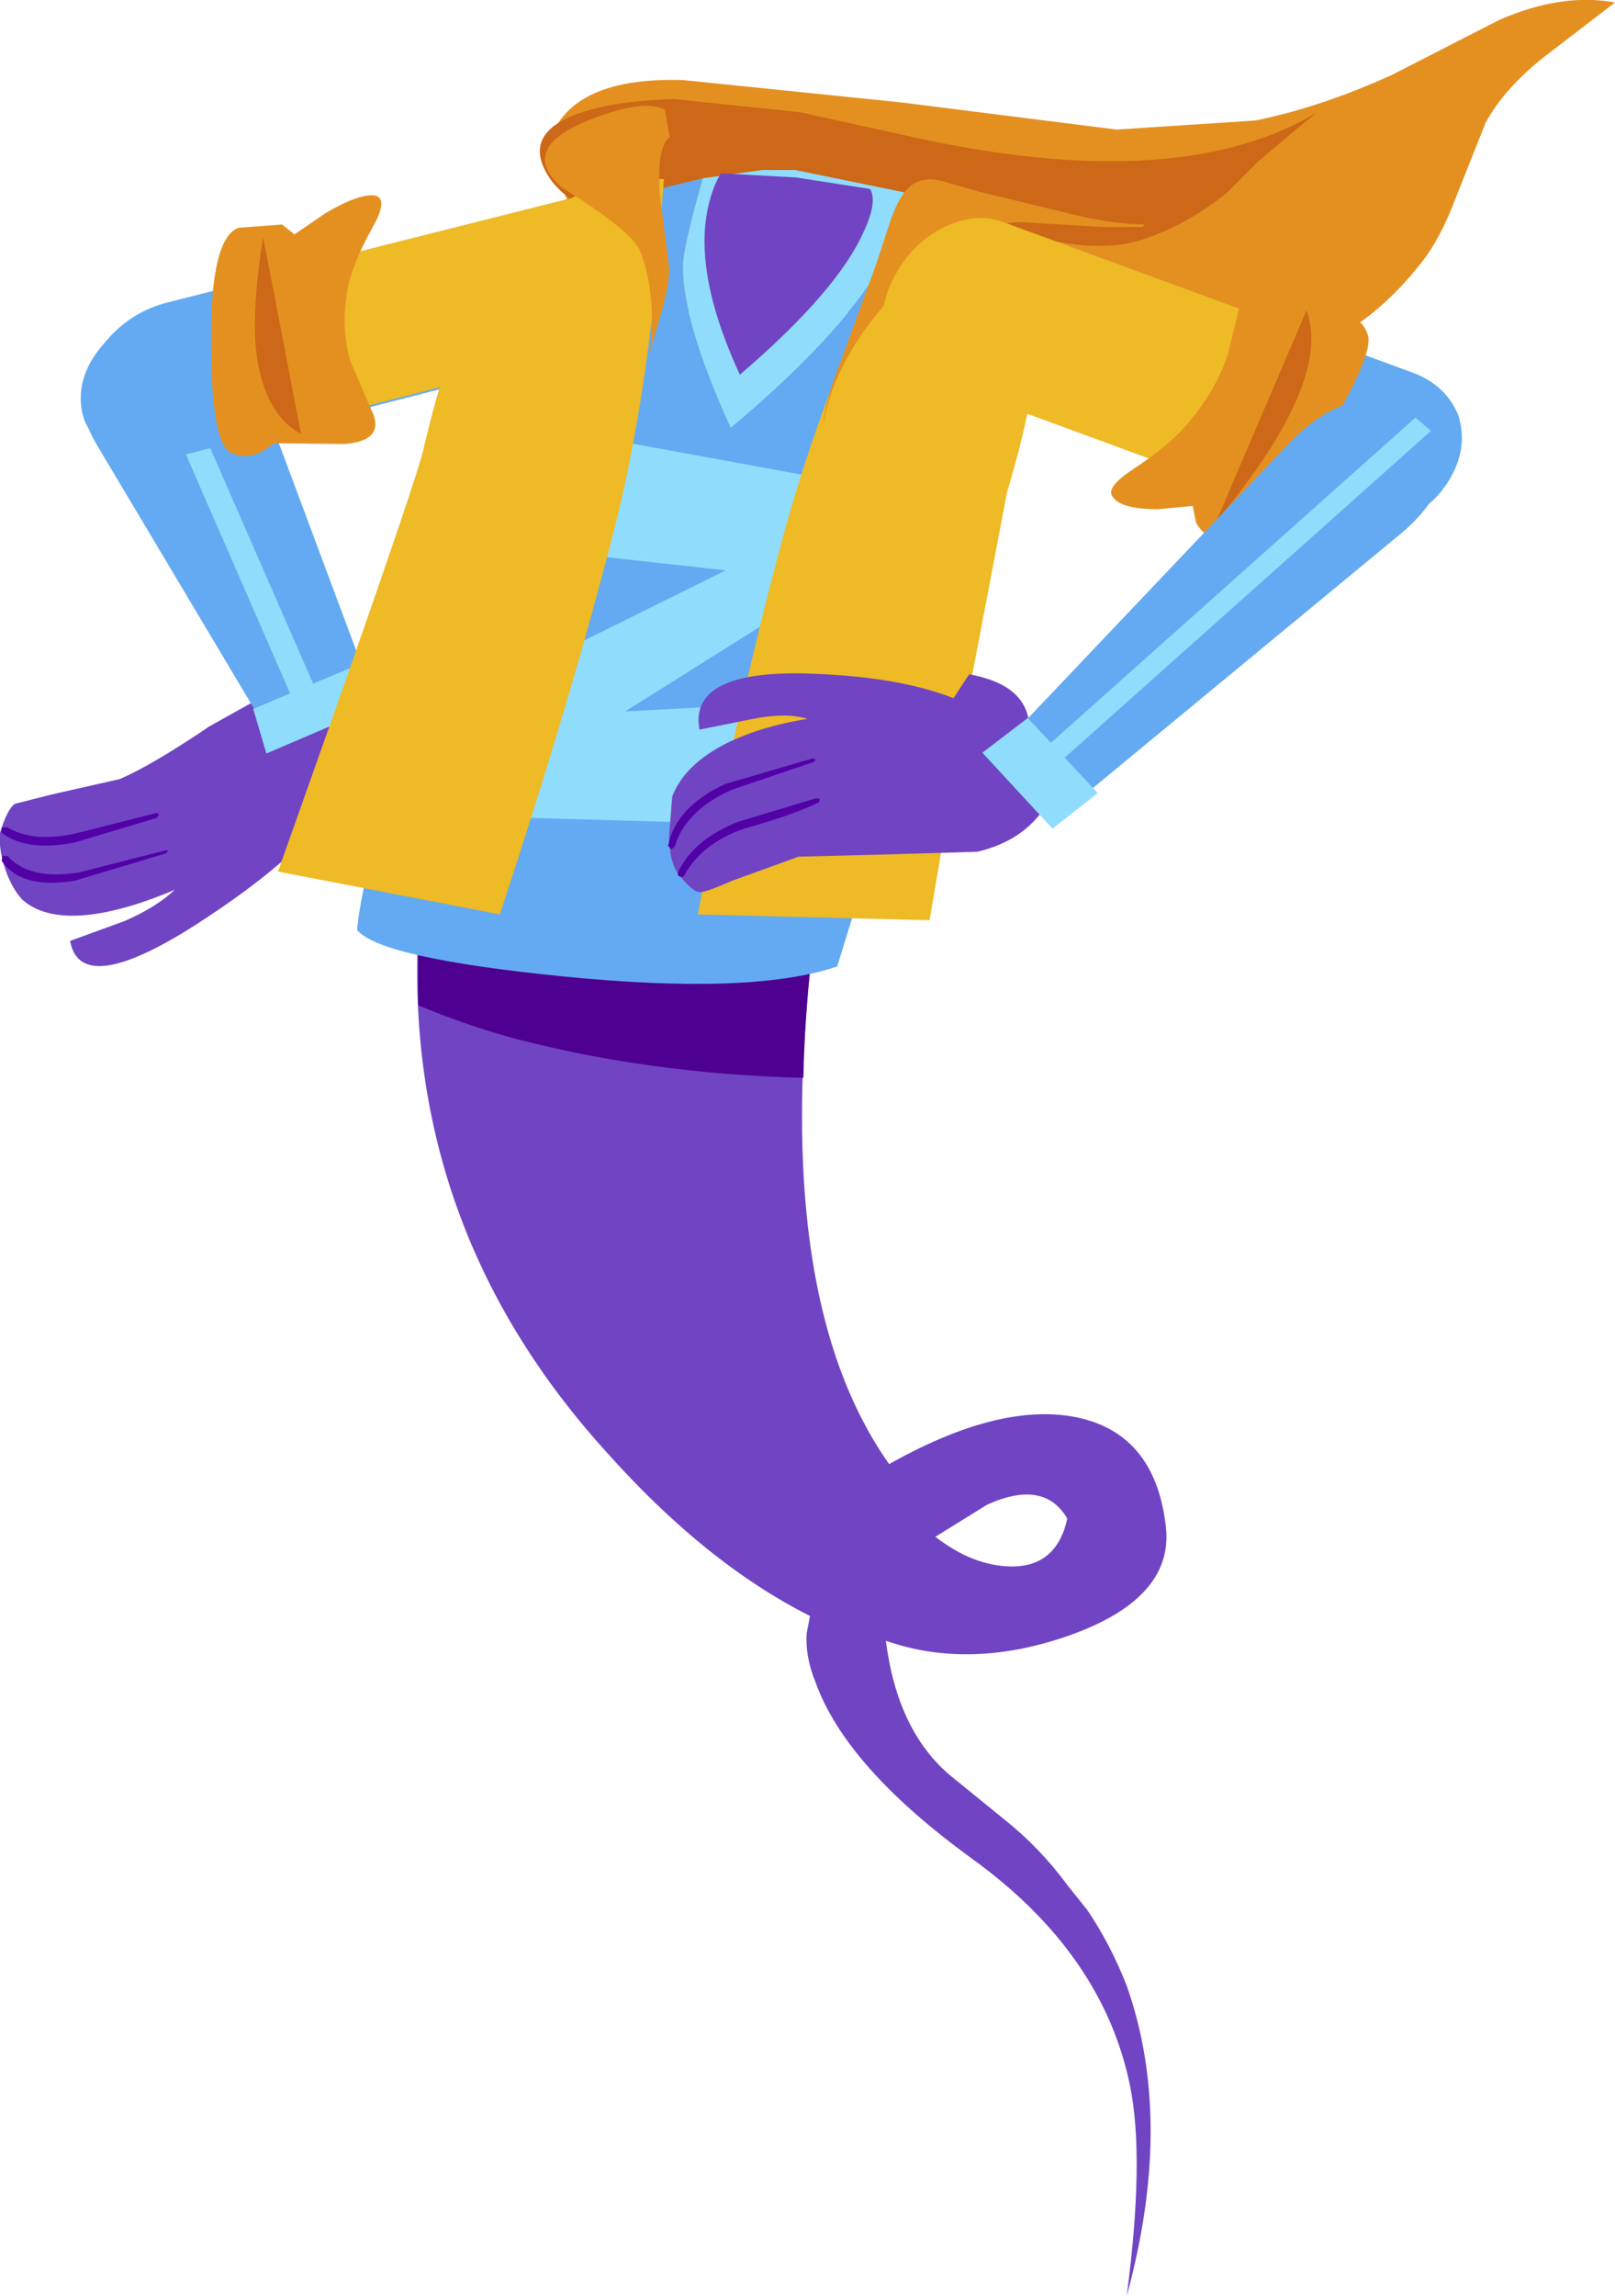
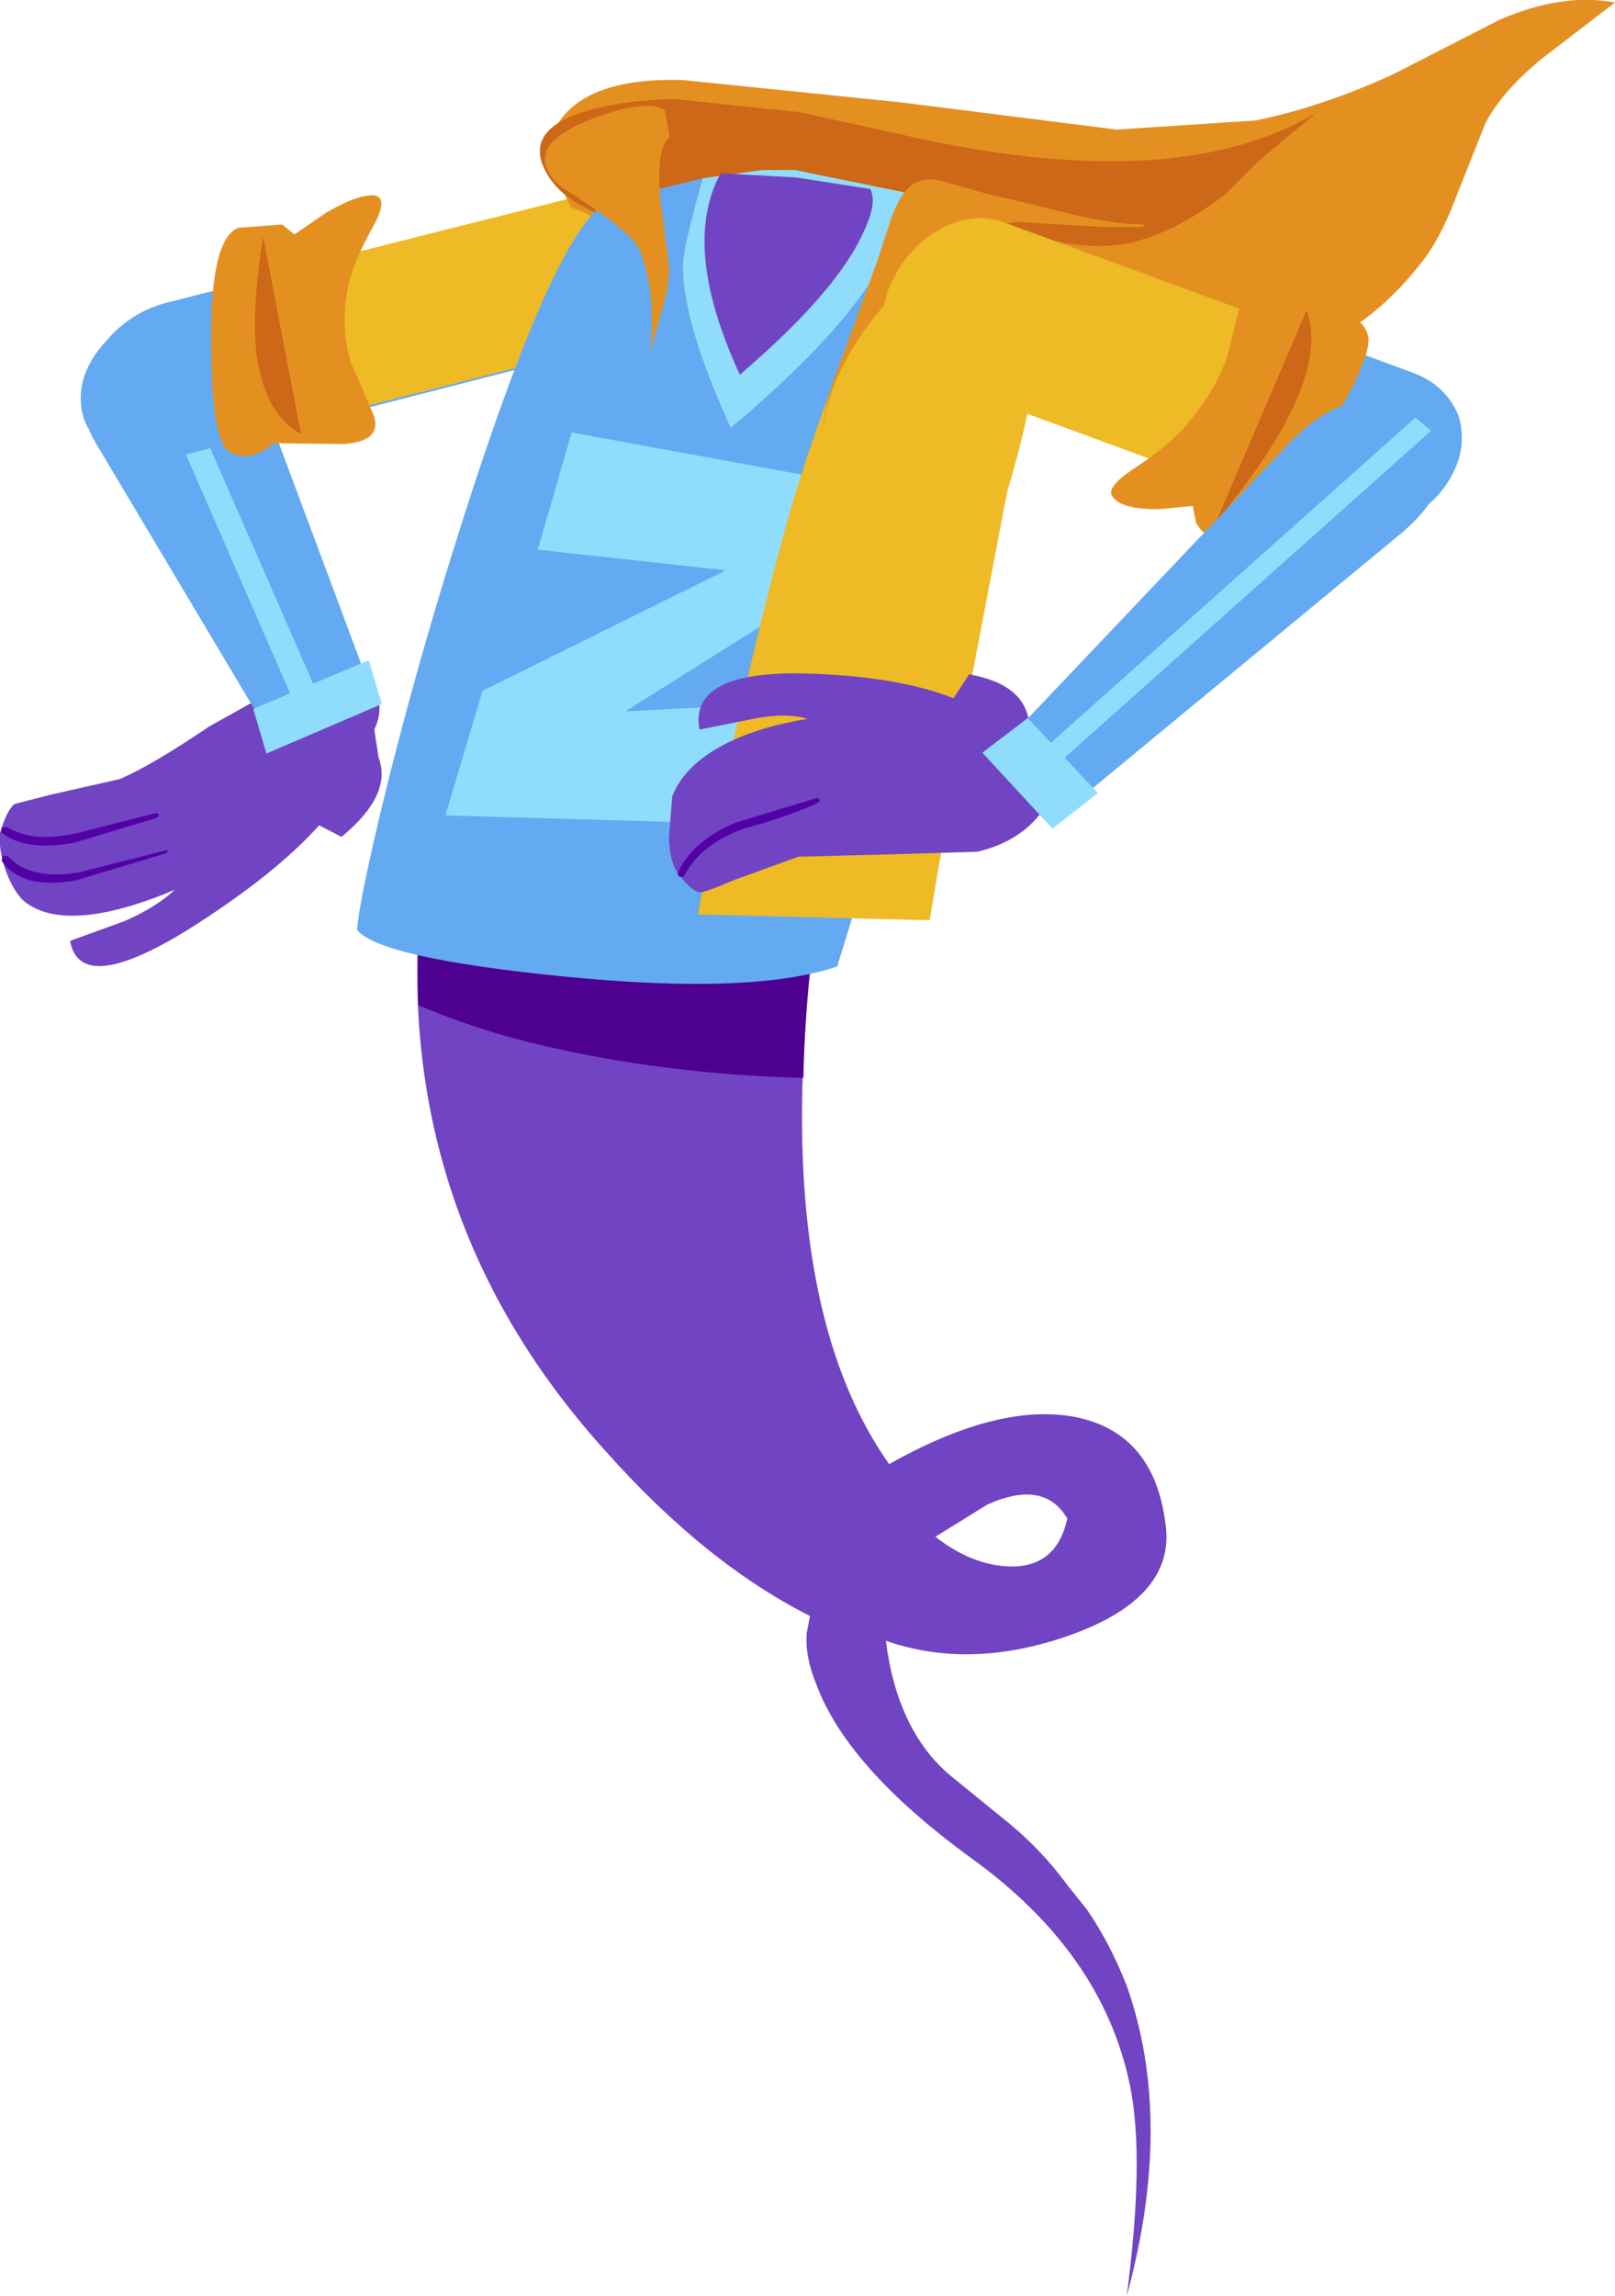
<svg xmlns="http://www.w3.org/2000/svg" height="139.1px" width="97.9px">
  <g transform="matrix(1.0, 0.0, 0.0, 1.0, 83.15, 128.8)">
    <path d="M-60.2 -82.9 Q-59.35 -80.65 -62.45 -78.1 L-63.8 -78.8 Q-66.55 -75.75 -71.8 -72.45 -78.3 -68.45 -78.9 -71.8 L-75.6 -73.0 Q-73.65 -73.85 -72.55 -74.9 -75.35 -73.7 -77.6 -73.4 -80.4 -73.05 -81.8 -74.3 -82.45 -75.0 -82.85 -76.2 -83.25 -77.45 -83.15 -78.35 -82.7 -79.8 -82.25 -80.1 L-80.1 -80.65 -75.9 -81.6 Q-74.0 -82.4 -70.45 -84.8 L-65.7 -87.45 Q-62.85 -88.45 -60.9 -87.45 L-60.2 -82.9" fill="#7144c3" fill-rule="evenodd" stroke="none" />
    <path d="M-73.65 -79.55 L-73.5 -79.45 -73.65 -79.25 -78.65 -77.75 Q-81.55 -77.2 -83.05 -78.35 L-83.05 -78.65 -82.75 -78.7 Q-81.1 -77.7 -78.4 -78.35 L-73.65 -79.55" fill="#5201a7" fill-rule="evenodd" stroke="none" />
    <path d="M-73.05 -77.3 L-72.95 -77.25 -73.1 -77.1 -78.6 -75.45 Q-81.85 -74.9 -83.05 -76.65 L-83.0 -76.95 -82.7 -76.95 Q-81.35 -75.45 -78.35 -75.95 L-73.05 -77.3" fill="#5201a7" fill-rule="evenodd" stroke="none" />
    <path d="M-60.15 -86.0 Q-60.15 -87.2 -61.2 -87.85 L-63.75 -88.1 Q-65.15 -87.75 -66.2 -86.65 -67.2 -85.55 -67.15 -84.35 -67.1 -83.15 -66.1 -82.5 L-63.5 -82.2 Q-62.1 -82.55 -61.1 -83.7 -60.1 -84.8 -60.15 -86.0" fill="#7144c3" fill-rule="evenodd" stroke="none" />
    <path d="M-63.35 -84.85 Q-62.15 -85.5 -61.6 -86.55 -60.95 -87.7 -61.3 -88.7 L-68.0 -106.65 Q-68.85 -109.1 -70.8 -109.65 -72.65 -110.25 -74.9 -109.05 -77.15 -107.85 -77.85 -106.0 -78.6 -104.0 -77.25 -101.8 L-67.5 -85.45 Q-67.0 -84.55 -65.75 -84.4 -64.55 -84.2 -63.35 -84.85" fill="#63aaf2" fill-rule="evenodd" stroke="none" />
    <path d="M-65.35 -86.3 L-64.0 -87.0 -73.75 -109.3 -75.1 -108.65 -65.35 -86.3" fill="#90dcfc" fill-rule="evenodd" stroke="none" />
    <path d="M-67.0 -83.15 L-60.0 -86.15 -60.8 -88.8 -67.8 -85.85 -67.0 -83.15" fill="#90dcfc" fill-rule="evenodd" stroke="none" />
    <path d="M-48.05 -116.8 L-72.9 -110.5 Q-75.2 -109.95 -76.75 -108.1 -78.35 -106.35 -78.25 -104.45 -78.15 -102.5 -76.4 -101.6 -74.7 -100.6 -72.35 -101.15 L-47.6 -107.5 Q-45.3 -108.05 -43.75 -109.9 -42.2 -111.65 -42.25 -113.55 -42.4 -115.5 -44.1 -116.45 -45.8 -117.4 -48.05 -116.8" fill="#63aaf2" fill-rule="evenodd" stroke="none" />
    <path d="M-68.85 -110.25 Q-70.2 -108.55 -70.1 -106.6 -70.0 -104.7 -68.5 -103.7 -67.05 -102.65 -65.05 -103.15 L-43.9 -108.55 Q-41.9 -109.05 -40.6 -110.8 -39.3 -112.5 -39.35 -114.45 -39.45 -116.35 -40.95 -117.35 -42.4 -118.4 -44.35 -117.85 L-65.6 -112.5 Q-67.5 -111.95 -68.85 -110.25" fill="#eeba25" fill-rule="evenodd" stroke="none" />
    <path d="M-70.35 -108.1 Q-70.35 -102.05 -69.2 -101.4 -68.4 -100.95 -67.35 -101.4 L-66.5 -101.95 -62.35 -101.9 Q-59.95 -102.05 -60.5 -103.65 L-61.9 -106.9 Q-62.45 -108.7 -62.15 -110.85 -61.95 -112.55 -60.55 -115.05 -59.6 -116.75 -60.4 -116.95 -61.35 -117.1 -63.4 -115.9 L-65.3 -114.6 -66.05 -115.2 -68.7 -115.0 Q-70.4 -114.35 -70.35 -108.1" fill="#e49021" fill-rule="evenodd" stroke="none" />
    <path d="M-67.2 -114.45 Q-67.85 -110.4 -67.65 -107.8 -67.25 -103.8 -64.9 -102.5 L-67.2 -114.45" fill="#cc6817" fill-rule="evenodd" stroke="none" />
    <path d="M-7.3 -106.6 Q-1.2 -107.55 2.9 -112.75 4.15 -114.25 5.15 -116.95 L6.9 -121.35 Q8.0 -123.4 10.45 -125.35 L14.75 -128.65 Q11.55 -129.25 7.75 -127.6 L1.2 -124.25 Q-3.1 -122.3 -7.05 -121.5 L-15.45 -120.95 -28.55 -122.6 -41.75 -123.95 Q-48.45 -124.15 -49.8 -120.35 -50.1 -119.4 -49.5 -118.25 L-48.55 -116.25 -47.45 -115.8 Q-45.25 -111.7 -32.85 -110.0 L-25.6 -109.55 Q-21.4 -109.3 -18.55 -108.2 -12.6 -105.8 -7.3 -106.6" fill="#e49021" fill-rule="evenodd" stroke="none" />
    <path d="M-4.95 -120.65 L-3.3 -122.0 Q-11.5 -117.05 -27.15 -120.35 L-34.65 -122.0 -42.3 -122.8 Q-45.85 -122.7 -48.0 -121.95 -51.5 -120.75 -49.95 -118.2 -48.1 -115.05 -39.45 -114.3 L-36.5 -113.9 Q-34.8 -113.9 -33.9 -114.65 -32.7 -115.7 -31.8 -115.95 L-29.25 -115.9 -22.1 -114.75 -18.45 -114.05 Q-16.4 -113.75 -14.8 -114.05 -13.35 -114.35 -11.6 -115.25 -10.1 -116.05 -8.8 -117.1 L-6.9 -119.0 -4.95 -120.65" fill="#cc6817" fill-rule="evenodd" stroke="none" />
    <path d="M-18.45 -36.8 Q-19.1 -33.85 -21.9 -33.9 -24.2 -33.95 -26.45 -35.7 L-23.3 -37.65 Q-19.85 -39.2 -18.45 -36.8 M-32.75 -79.0 L-56.9 -79.0 -57.8 -72.4 Q-58.7 -54.45 -46.45 -40.9 -40.4 -34.1 -34.05 -30.9 L-34.25 -29.85 Q-34.35 -28.45 -33.7 -26.85 -31.85 -21.75 -24.3 -16.25 -16.3 -10.5 -14.65 -2.45 -13.75 1.95 -14.85 10.3 -11.95 -0.3 -14.85 -8.5 -15.85 -11.05 -17.25 -13.1 L-18.45 -14.6 Q-20.1 -16.85 -22.3 -18.6 L-25.5 -21.2 Q-28.75 -23.9 -29.45 -29.4 -24.3 -27.6 -18.25 -29.75 -11.85 -32.05 -12.5 -36.5 -13.2 -42.0 -17.95 -42.95 -22.6 -43.85 -29.25 -40.1 -37.6 -51.9 -32.75 -79.0" fill="#7144c3" fill-rule="evenodd" stroke="none" />
    <path d="M-32.8 -78.65 L-34.1 -79.0 -56.9 -79.0 -57.8 -72.4 -57.8 -67.9 Q-55.05 -66.75 -52.2 -65.95 -43.95 -63.75 -34.45 -63.5 -34.3 -70.6 -32.8 -78.65" fill="#4e0190" fill-rule="evenodd" stroke="none" />
    <path d="M-32.75 -79.0 L-34.1 -79.0 -32.8 -78.65 -32.75 -79.0" fill="#702faf" fill-rule="evenodd" stroke="none" />
    <path d="M-21.8 -105.5 Q-20.6 -110.65 -22.65 -113.55 -24.2 -115.9 -28.35 -117.15 -28.15 -115.4 -29.75 -112.7 -32.25 -108.45 -38.85 -102.9 -41.75 -109.3 -41.75 -112.65 -41.75 -113.8 -40.55 -118.0 L-46.1 -116.65 Q-49.4 -115.55 -55.65 -95.55 -57.95 -88.2 -59.75 -80.95 -61.4 -74.2 -61.5 -72.45 -60.05 -70.75 -49.05 -69.65 -37.55 -68.5 -32.4 -70.25 L-27.85 -85.0 Q-23.15 -99.7 -21.8 -105.5" fill="#63aaf2" fill-rule="evenodd" stroke="none" />
    <path d="M-29.75 -112.7 Q-28.15 -115.4 -28.35 -117.15 L-34.95 -118.5 -36.95 -118.5 -40.55 -118.0 Q-41.75 -113.8 -41.75 -112.65 -41.75 -109.3 -38.85 -102.9 -32.25 -108.45 -29.75 -112.7" fill="#90dcfc" fill-rule="evenodd" stroke="none" />
    <path d="M-35.4 -78.8 L-56.15 -79.4 -53.9 -86.95 -39.15 -94.25 -50.55 -95.5 -48.5 -102.6 -30.2 -99.25 -32.2 -93.9 -45.25 -85.7 -34.05 -86.3 -35.4 -78.8" fill="#90dcfc" fill-rule="evenodd" stroke="none" />
    <path d="M-30.8 -114.75 Q-29.95 -116.55 -30.4 -117.35 L-34.9 -118.05 -39.45 -118.3 Q-40.2 -117.05 -40.4 -115.15 -40.75 -111.4 -38.3 -106.1 -32.4 -111.15 -30.8 -114.75" fill="#7144c3" fill-rule="evenodd" stroke="none" />
    <path d="M-27.45 -117.6 L-30.45 -111.05 Q-33.75 -103.25 -35.5 -96.95 -38.25 -86.95 -40.85 -73.4 L-26.8 -73.05 -24.75 -85.1 -22.1 -99.0 Q-20.35 -104.8 -20.3 -108.35 -20.4 -116.2 -27.45 -117.6" fill="#eeba25" fill-rule="evenodd" stroke="none" />
-     <path d="M-42.9 -117.95 Q-50.35 -118.15 -54.4 -110.75 -56.1 -107.55 -57.5 -101.5 -57.85 -100.0 -62.1 -87.85 L-66.3 -76.0 -52.85 -73.4 Q-48.45 -86.75 -45.9 -96.8 -44.3 -103.1 -43.45 -111.15 L-42.9 -117.95" fill="#eeba25" fill-rule="evenodd" stroke="none" />
    <path d="M-42.55 -120.5 L-42.85 -122.15 Q-44.0 -122.8 -47.0 -121.7 -51.9 -119.9 -49.1 -117.45 -44.85 -114.8 -44.35 -113.6 -43.4 -111.15 -43.7 -107.85 L-43.8 -107.3 -43.15 -109.55 Q-42.5 -111.7 -42.6 -112.75 L-43.15 -117.0 Q-43.35 -119.9 -42.55 -120.5" fill="#e49021" fill-rule="evenodd" stroke="none" />
    <path d="M-13.75 -115.2 Q-15.85 -115.2 -18.9 -116.0 L-23.85 -117.2 -26.1 -117.85 Q-27.35 -118.15 -28.1 -117.4 -28.75 -116.75 -29.25 -115.2 L-30.0 -112.9 -31.55 -108.65 -32.6 -105.8 Q-33.2 -104.05 -33.25 -102.95 -32.9 -105.65 -30.85 -108.65 -29.05 -111.2 -26.35 -113.4 -24.2 -115.15 -21.4 -115.35 L-16.3 -115.05 -13.9 -115.05 -13.75 -115.2" fill="#e49021" fill-rule="evenodd" stroke="none" />
    <path d="M-24.0 -105.0 L-2.6 -97.1 1.6 -97.2 Q3.75 -98.0 4.8 -99.9 5.85 -101.75 5.25 -103.65 4.5 -105.45 2.55 -106.2 L-18.95 -114.1 Q-20.9 -114.85 -23.1 -114.05 -25.25 -113.25 -26.3 -111.35 -27.4 -109.45 -26.7 -107.65 -26.0 -105.75 -24.0 -105.0" fill="#63aaf2" fill-rule="evenodd" stroke="none" />
    <path d="M-27.45 -106.15 L-9.9 -99.7 Q-8.25 -99.1 -6.35 -100.0 -4.45 -100.95 -3.35 -102.85 -2.35 -104.8 -2.7 -106.55 -3.1 -108.3 -4.75 -108.9 L-22.35 -115.35 Q-23.95 -115.95 -25.9 -115.05 -27.8 -114.1 -28.85 -112.2 -29.9 -110.35 -29.55 -108.55 -29.1 -106.75 -27.45 -106.15" fill="#eeba25" fill-rule="evenodd" stroke="none" />
    <path d="M-2.45 -109.6 L-5.4 -112.0 Q-7.25 -113.2 -7.75 -111.3 L-8.7 -107.4 Q-9.35 -105.35 -10.9 -103.45 -12.05 -101.95 -14.5 -100.35 -16.15 -99.25 -15.7 -98.7 -15.2 -97.95 -12.95 -97.95 L-10.85 -98.15 -10.65 -97.15 Q-10.15 -96.15 -8.65 -95.9 -7.05 -95.55 -3.35 -101.55 0.25 -107.35 -0.25 -108.55 -0.55 -109.5 -1.55 -109.6 L-2.45 -109.6" fill="#e49021" fill-rule="evenodd" stroke="none" />
    <path d="M-9.45 -97.15 Q-6.5 -100.75 -5.15 -103.35 -3.0 -107.4 -3.95 -110.0 L-9.45 -97.15" fill="#cc6817" fill-rule="evenodd" stroke="none" />
    <path d="M-20.75 -84.7 Q-20.8 -87.3 -24.4 -87.95 L-25.35 -86.5 Q-28.75 -87.85 -34.4 -88.0 -41.4 -88.15 -40.75 -84.6 L-37.5 -85.25 Q-35.5 -85.65 -34.2 -85.25 -37.0 -84.8 -39.05 -83.8 -41.65 -82.5 -42.4 -80.55 L-42.6 -78.05 Q-42.55 -76.65 -42.1 -75.95 -41.2 -74.75 -40.7 -74.75 -40.35 -74.75 -38.75 -75.45 L-34.75 -76.9 -28.9 -77.05 -23.9 -77.2 Q-21.15 -77.85 -19.8 -79.9 L-20.75 -84.7" fill="#7144c3" fill-rule="evenodd" stroke="none" />
    <path d="M-33.5 -80.2 L-33.45 -80.4 -33.65 -80.45 -38.45 -79.0 Q-41.15 -77.9 -42.05 -75.95 -42.1 -75.75 -41.95 -75.7 -41.75 -75.6 -41.65 -75.8 -40.6 -77.7 -38.05 -78.6 -35.0 -79.45 -33.5 -80.2" fill="#5201a7" fill-rule="evenodd" stroke="none" />
-     <path d="M-33.8 -82.65 L-33.7 -82.8 -33.9 -82.85 -39.2 -81.3 Q-42.2 -79.9 -42.65 -77.55 L-42.45 -77.35 -42.25 -77.5 Q-41.6 -79.7 -38.8 -80.95 L-33.8 -82.65" fill="#5201a7" fill-rule="evenodd" stroke="none" />
    <path d="M-22.1 -82.75 Q-22.1 -81.65 -21.25 -80.9 -20.4 -80.15 -19.15 -80.2 -17.85 -80.3 -16.85 -81.1 L1.5 -96.25 Q4.0 -98.25 4.35 -100.3 4.7 -102.2 3.15 -103.55 1.5 -104.9 -0.6 -104.55 -2.85 -104.2 -5.05 -101.9 L-21.2 -84.9 Q-22.1 -83.9 -22.1 -82.75" fill="#63aaf2" fill-rule="evenodd" stroke="none" />
    <path d="M-19.95 -83.35 L-19.0 -82.55 3.6 -102.7 2.65 -103.5 -19.95 -83.35" fill="#90dcfc" fill-rule="evenodd" stroke="none" />
    <path d="M-20.85 -85.3 L-23.6 -83.2 -19.35 -78.6 -16.6 -80.75 -20.85 -85.3" fill="#90dcfc" fill-rule="evenodd" stroke="none" />
  </g>
</svg>